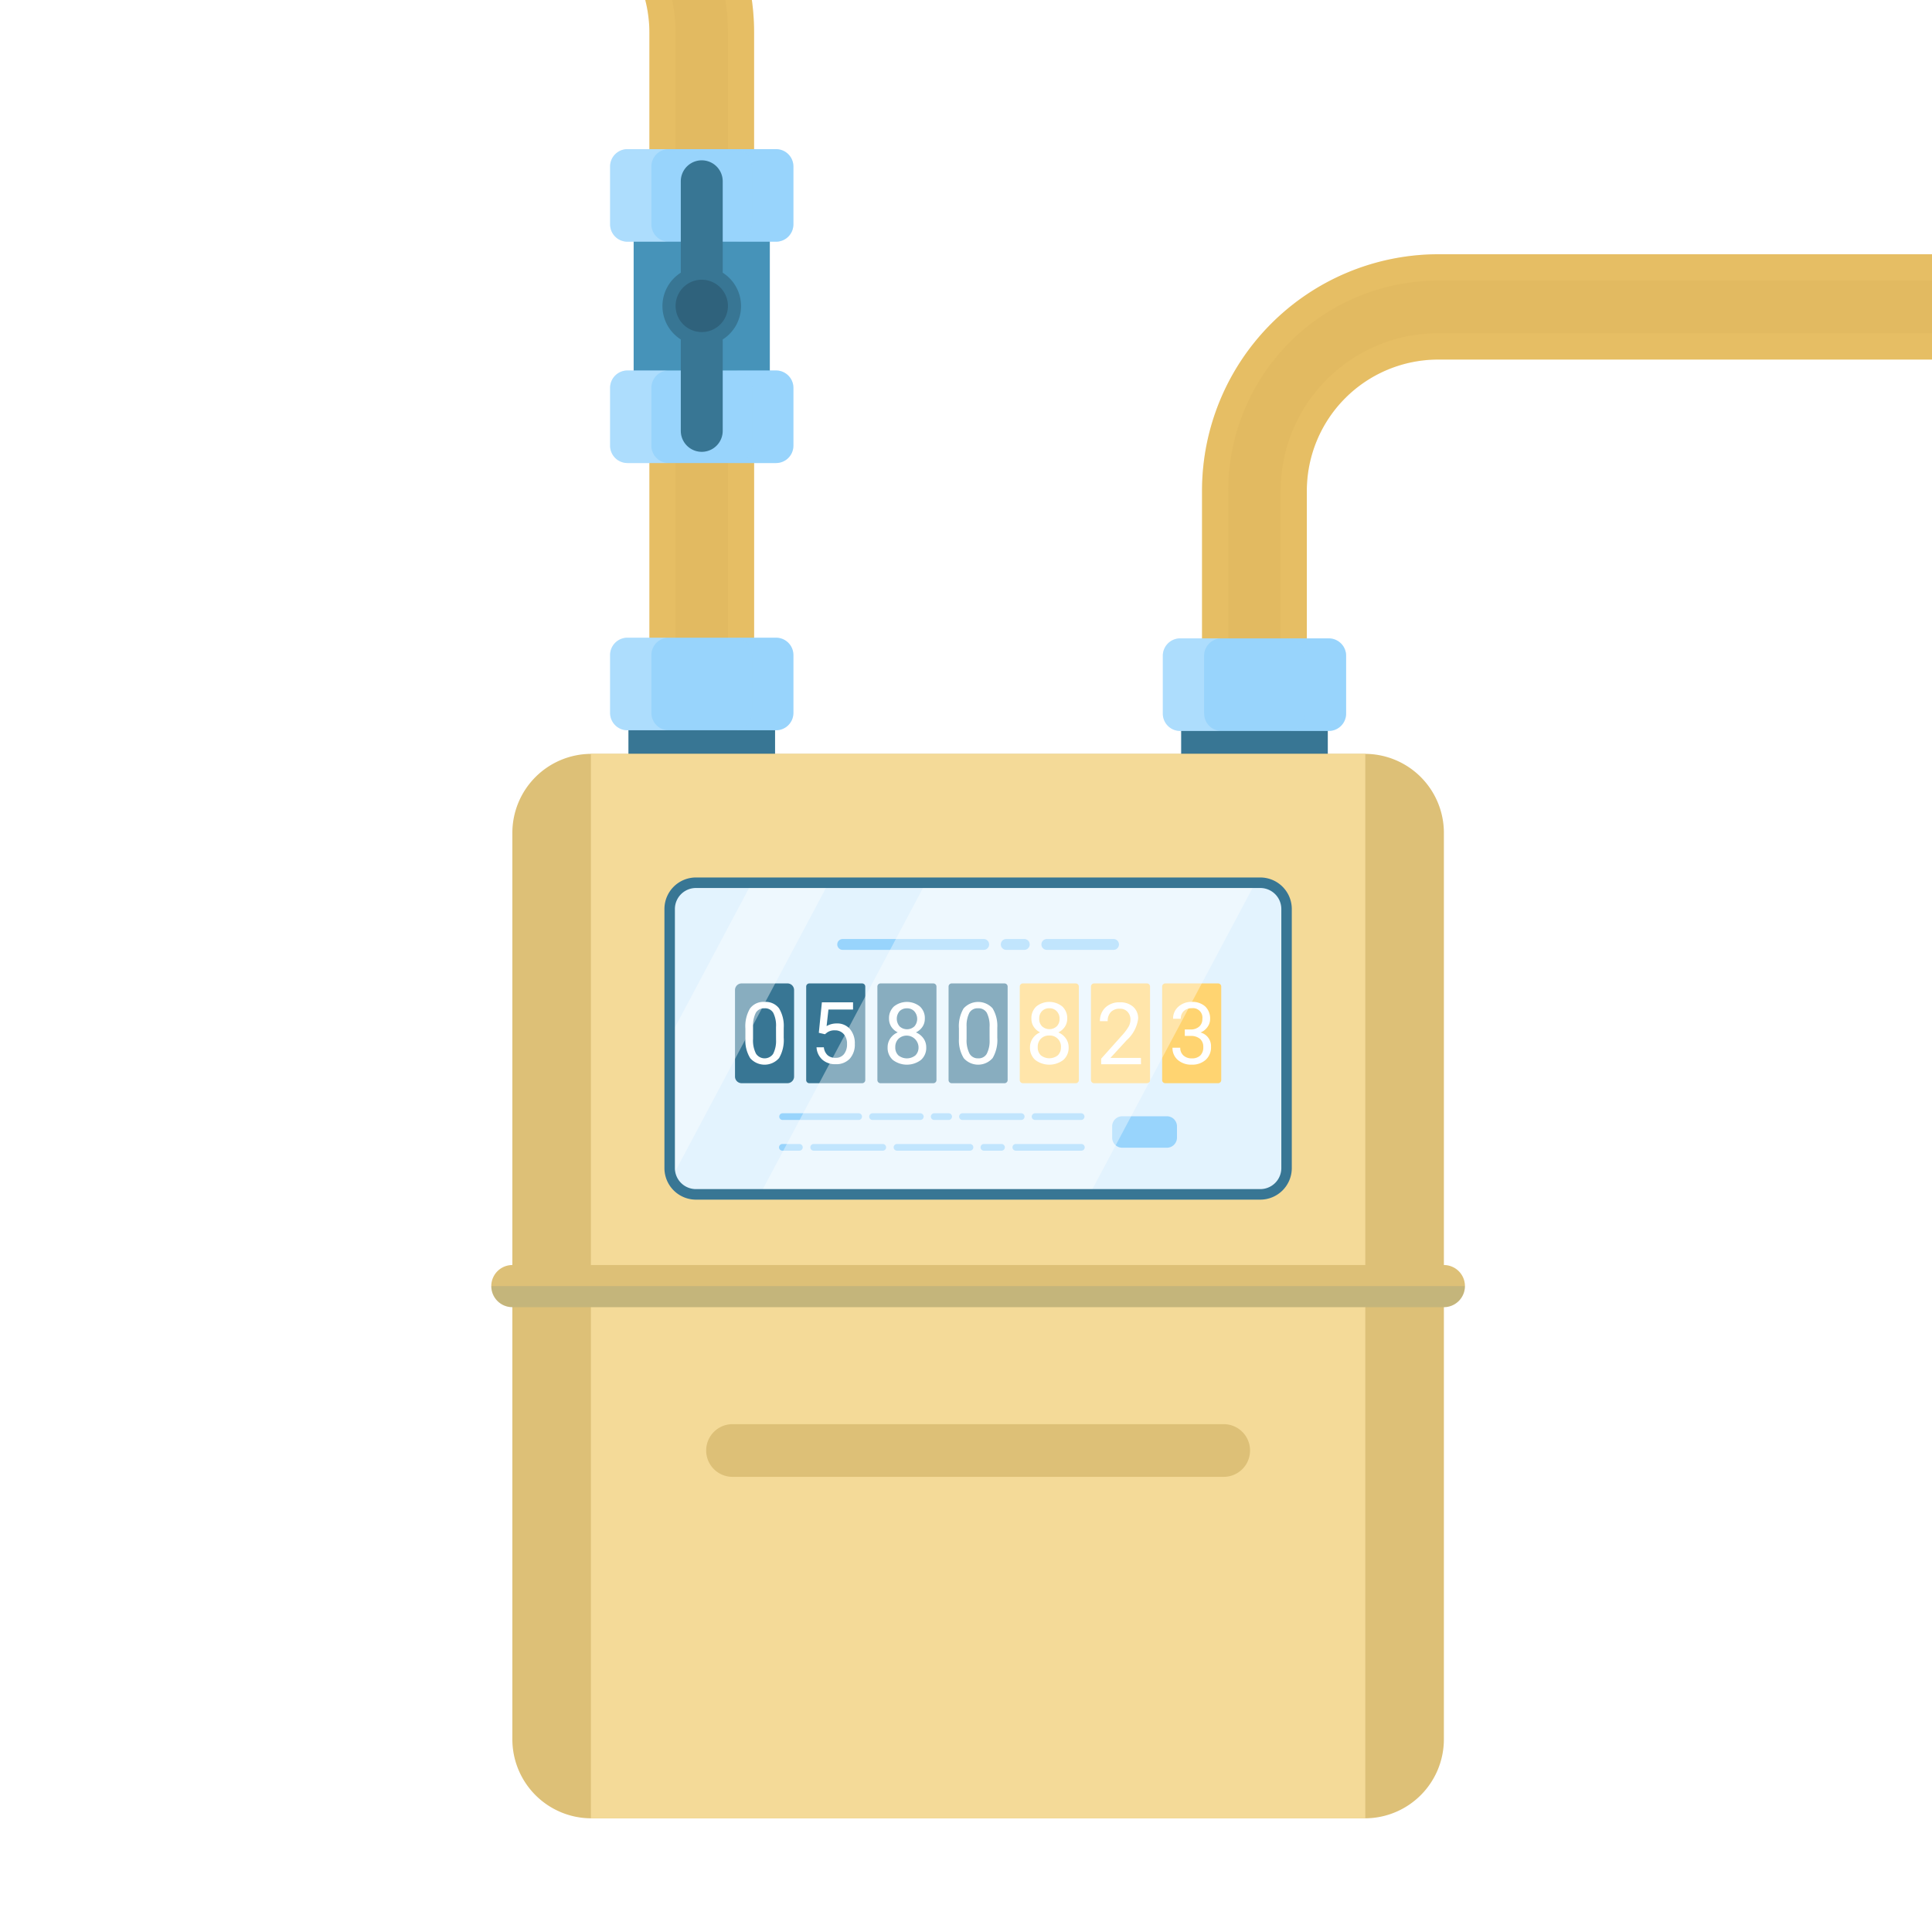
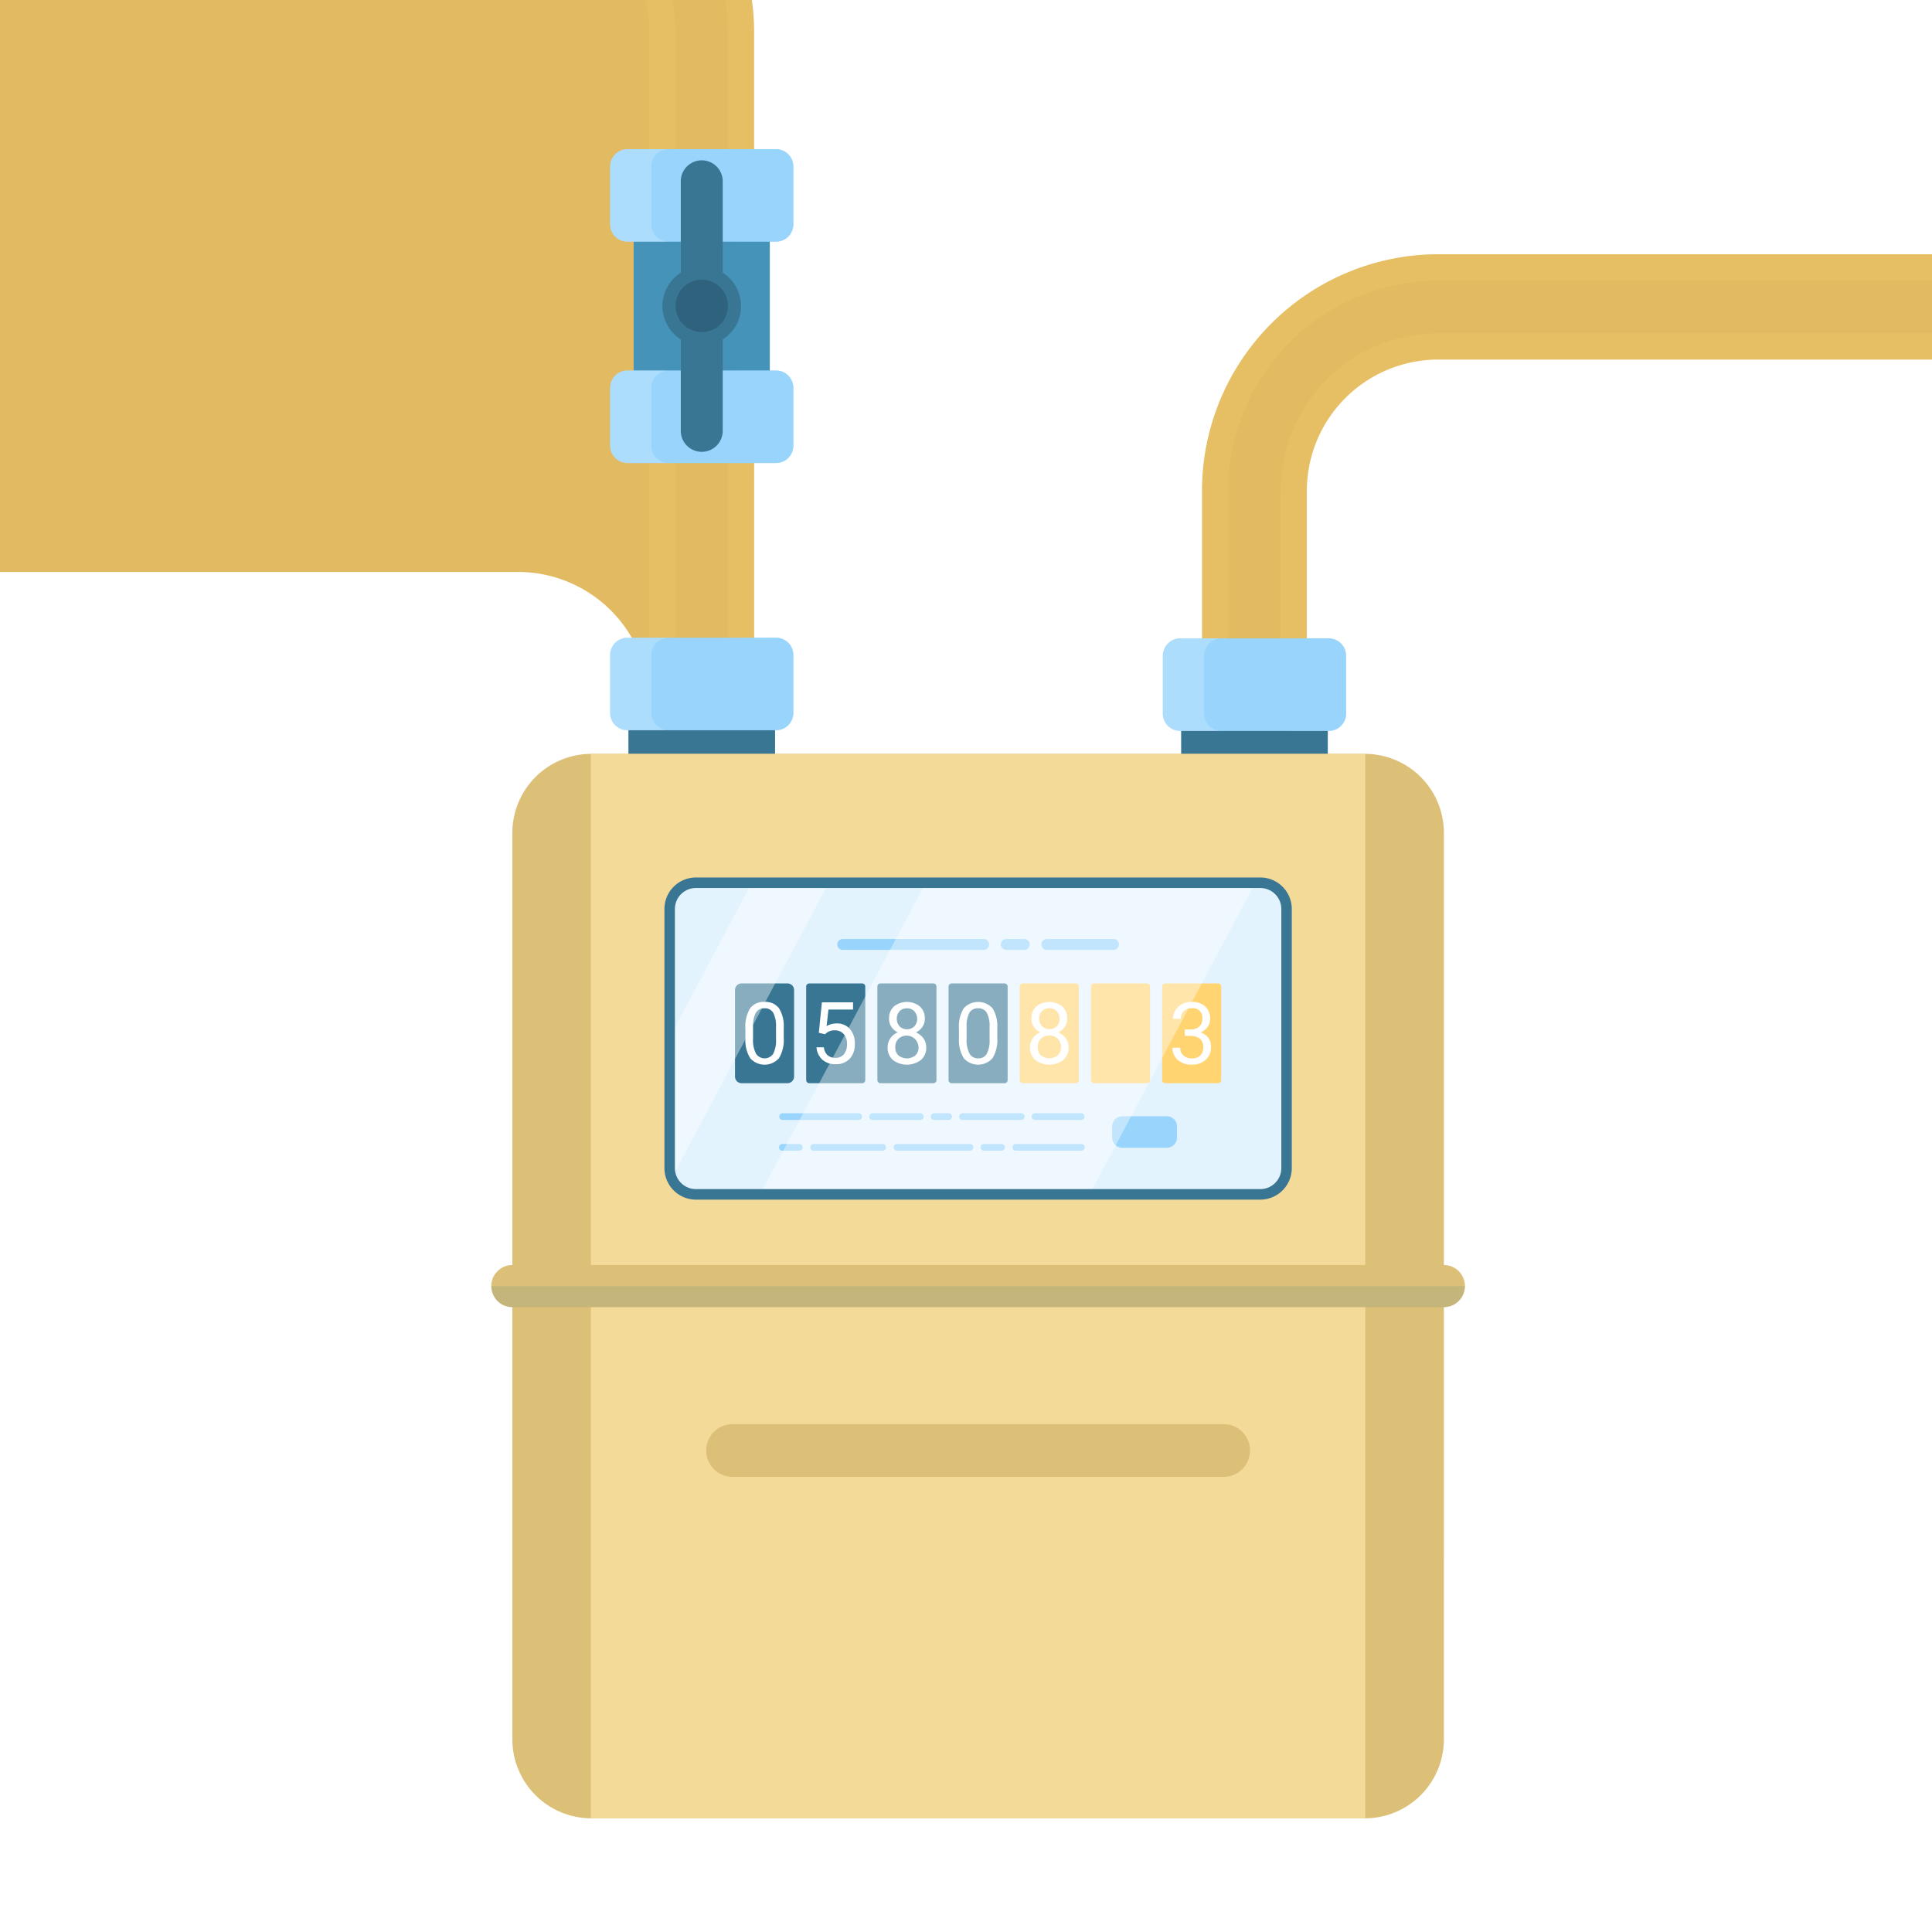
<svg xmlns="http://www.w3.org/2000/svg" width="132" height="132" viewBox="0 0 132 132">
  <defs>
    <clipPath id="clip-path">
      <rect id="Rectangle_4652" data-name="Rectangle 4652" width="132" height="132" transform="translate(113.226 1601.226)" fill="#fff" />
    </clipPath>
    <clipPath id="clip-path-2">
      <rect id="Rectangle_4673" data-name="Rectangle 4673" width="237.586" height="162.307" fill="none" />
    </clipPath>
    <clipPath id="clip-path-4">
      <rect id="Rectangle_4653" data-name="Rectangle 4653" width="81.722" height="125.601" fill="none" />
    </clipPath>
    <clipPath id="clip-path-5">
      <rect id="Rectangle_4654" data-name="Rectangle 4654" width="92.456" height="130.996" fill="none" />
    </clipPath>
    <clipPath id="clip-path-6">
      <rect id="Rectangle_4656" data-name="Rectangle 4656" width="4.001" height="6.325" fill="none" />
    </clipPath>
    <clipPath id="clip-path-7">
      <rect id="Rectangle_4657" data-name="Rectangle 4657" width="4.002" height="6.325" fill="none" />
    </clipPath>
    <clipPath id="clip-path-8">
      <rect id="Rectangle_4658" data-name="Rectangle 4658" width="114.524" height="62.012" fill="none" />
    </clipPath>
    <clipPath id="clip-path-9">
      <rect id="Rectangle_4659" data-name="Rectangle 4659" width="109.158" height="56.616" fill="none" />
    </clipPath>
    <clipPath id="clip-path-10">
      <rect id="Rectangle_4661" data-name="Rectangle 4661" width="4" height="6.324" fill="none" />
    </clipPath>
    <clipPath id="clip-path-11">
      <rect id="Rectangle_4662" data-name="Rectangle 4662" width="4.002" height="6.324" fill="none" />
    </clipPath>
    <clipPath id="clip-path-14">
      <rect id="Rectangle_4666" data-name="Rectangle 4666" width="4" height="6.325" fill="none" />
    </clipPath>
    <clipPath id="clip-path-16">
      <rect id="Rectangle_4670" data-name="Rectangle 4670" width="40.016" height="21.293" fill="none" />
    </clipPath>
    <clipPath id="clip-path-17">
      <rect id="Rectangle_4671" data-name="Rectangle 4671" width="66.509" height="1.439" fill="none" />
    </clipPath>
  </defs>
  <g id="Group_26" data-name="Group 26" transform="translate(-113.226 -1601.226)">
    <rect id="Rectangle_177" data-name="Rectangle 177" width="132" height="132" transform="translate(113.226 1601.226)" fill="#fff" />
    <g id="Mask_Group_5" data-name="Mask Group 5" clip-path="url(#clip-path)">
      <g id="Group_554" data-name="Group 554" transform="translate(50.226 1587.286)">
        <g id="Group_598" data-name="Group 598" clip-path="url(#clip-path-2)">
          <g id="Group_597" data-name="Group 597">
            <g id="Group_596" data-name="Group 596" clip-path="url(#clip-path-2)">
              <path id="Path_1440" data-name="Path 1440" d="M401.26,197.618H394.1V82.81a8.979,8.979,0,0,0-8.946-8.993H324.905a8.979,8.979,0,0,0-8.945,8.993V97.366H308.8V82.81a16.164,16.164,0,0,1,16.1-16.188h60.253a16.163,16.163,0,0,1,16.1,16.188Z" transform="translate(-163.674 -35.311)" fill="#e2ba61" />
              <g id="Group_556" data-name="Group 556" transform="translate(150.498 36.707)" opacity="0.15" style="mix-blend-mode: multiply;isolation: isolate">
                <g id="Group_555" data-name="Group 555">
                  <g id="Group_554-2" data-name="Group 554" clip-path="url(#clip-path-4)">
                    <path id="Path_1441" data-name="Path 1441" d="M391.212,78.1H330.959A10.776,10.776,0,0,0,320.225,88.9v14.556h1.789V88.9a8.979,8.979,0,0,1,8.946-8.993h60.253a8.979,8.979,0,0,1,8.946,8.993V203.7h1.789V88.9A10.775,10.775,0,0,0,391.212,78.1" transform="translate(-320.225 -78.103)" fill="#ffd471" />
                  </g>
                </g>
              </g>
              <g id="Group_559" data-name="Group 559" transform="translate(145.13 31.311)" opacity="0.15" style="mix-blend-mode: screen;isolation: isolate">
                <g id="Group_558" data-name="Group 558">
                  <g id="Group_557" data-name="Group 557" clip-path="url(#clip-path-5)">
                    <path id="Path_1442" data-name="Path 1442" d="M385.159,66.622H324.906A16.164,16.164,0,0,0,308.8,82.81V97.366h1.789V82.81a14.368,14.368,0,0,1,14.313-14.389h60.253A14.368,14.368,0,0,1,399.473,82.81V197.618h1.787V82.81a16.163,16.163,0,0,0-16.1-16.188" transform="translate(-308.804 -66.622)" fill="#ffd471" />
                  </g>
                </g>
              </g>
              <rect id="Rectangle_4655" data-name="Rectangle 4655" width="10.019" height="3.272" transform="translate(143.7 63.122)" fill="#387694" />
              <path id="Path_1443" data-name="Path 1443" d="M315.618,127.6a1.187,1.187,0,0,1-1.18,1.186H304.273a1.186,1.186,0,0,1-1.179-1.186v-3.952a1.187,1.187,0,0,1,1.179-1.187h10.165a1.187,1.187,0,0,1,1.18,1.187Z" transform="translate(-160.647 -64.905)" fill="#98d4fc" />
              <g id="Group_562" data-name="Group 562" transform="translate(142.447 57.551)" opacity="0.2" style="mix-blend-mode: screen;isolation: isolate">
                <g id="Group_561" data-name="Group 561">
                  <g id="Group_560" data-name="Group 560" clip-path="url(#clip-path-6)">
                    <path id="Path_1444" data-name="Path 1444" d="M305.916,127.6v-3.952a1.187,1.187,0,0,1,1.18-1.187h-2.823a1.187,1.187,0,0,0-1.179,1.187V127.6a1.187,1.187,0,0,0,1.179,1.186H307.1a1.186,1.186,0,0,1-1.18-1.186" transform="translate(-303.094 -122.457)" fill="#fff" />
                  </g>
                </g>
              </g>
              <g id="Group_565" data-name="Group 565" transform="translate(150.969 57.551)" opacity="0.2" style="mix-blend-mode: multiply;isolation: isolate">
                <g id="Group_564" data-name="Group 564">
                  <g id="Group_563" data-name="Group 563" clip-path="url(#clip-path-7)">
                    <path id="Path_1445" data-name="Path 1445" d="M324.049,122.456h-2.822a1.187,1.187,0,0,1,1.18,1.187V127.6a1.186,1.186,0,0,1-1.18,1.186h2.822a1.187,1.187,0,0,0,1.18-1.186v-3.953a1.187,1.187,0,0,0-1.18-1.187" transform="translate(-321.227 -122.456)" fill="#98d4fc" />
                  </g>
                </g>
              </g>
-               <path id="Path_1446" data-name="Path 1446" d="M114.524,62.012h-7.156V16.188a8.98,8.98,0,0,0-8.945-8.994H0V0H98.422a16.163,16.163,0,0,1,16.1,16.188Z" fill="#e2ba61" />
+               <path id="Path_1446" data-name="Path 1446" d="M114.524,62.012h-7.156a8.98,8.98,0,0,0-8.945-8.994H0V0H98.422a16.163,16.163,0,0,1,16.1,16.188Z" fill="#e2ba61" />
              <g id="Group_568" data-name="Group 568" opacity="0.15" style="mix-blend-mode: multiply;isolation: isolate">
                <g id="Group_567" data-name="Group 567">
                  <g id="Group_566" data-name="Group 566" clip-path="url(#clip-path-8)">
                    <path id="Path_1447" data-name="Path 1447" d="M98.422,0H0V1.8H98.422a14.365,14.365,0,0,1,14.312,14.389V62.012h1.79V16.188A16.163,16.163,0,0,0,98.422,0" fill="#ffd471" />
                  </g>
                </g>
              </g>
              <g id="Group_571" data-name="Group 571" transform="translate(0 5.396)" opacity="0.15" style="mix-blend-mode: screen;isolation: isolate">
                <g id="Group_570" data-name="Group 570">
                  <g id="Group_569" data-name="Group 569" clip-path="url(#clip-path-9)">
                    <path id="Path_1448" data-name="Path 1448" d="M98.422,11.481H0v1.8H98.422a8.98,8.98,0,0,1,8.945,8.994V68.1h1.79V22.273A10.777,10.777,0,0,0,98.422,11.481" transform="translate(0 -11.481)" fill="#ffd471" />
                  </g>
                </g>
              </g>
              <rect id="Rectangle_4660" data-name="Rectangle 4660" width="10.019" height="3.273" transform="translate(105.936 63.12)" fill="#387694" />
              <path id="Path_1449" data-name="Path 1449" d="M235.268,127.508a1.187,1.187,0,0,1-1.18,1.185H223.923a1.186,1.186,0,0,1-1.179-1.185v-3.953a1.185,1.185,0,0,1,1.179-1.186h10.165a1.186,1.186,0,0,1,1.18,1.186Z" transform="translate(-118.06 -64.859)" fill="#98d4fc" />
              <g id="Group_574" data-name="Group 574" transform="translate(104.684 57.51)" opacity="0.2" style="mix-blend-mode: screen;isolation: isolate">
                <g id="Group_573" data-name="Group 573">
                  <g id="Group_572" data-name="Group 572" clip-path="url(#clip-path-10)">
                    <path id="Path_1450" data-name="Path 1450" d="M225.566,127.508v-3.953a1.185,1.185,0,0,1,1.179-1.186h-2.821a1.185,1.185,0,0,0-1.179,1.186v3.953a1.186,1.186,0,0,0,1.179,1.185h2.821a1.186,1.186,0,0,1-1.179-1.185" transform="translate(-222.744 -122.369)" fill="#fff" />
                  </g>
                </g>
              </g>
              <g id="Group_577" data-name="Group 577" transform="translate(113.206 57.51)" opacity="0.2" style="mix-blend-mode: multiply;isolation: isolate">
                <g id="Group_576" data-name="Group 576">
                  <g id="Group_575" data-name="Group 575" clip-path="url(#clip-path-11)">
                    <path id="Path_1451" data-name="Path 1451" d="M243.7,122.369h-2.821a1.186,1.186,0,0,1,1.179,1.186v3.953a1.187,1.187,0,0,1-1.179,1.185H243.7a1.187,1.187,0,0,0,1.18-1.185v-3.953a1.186,1.186,0,0,0-1.18-1.186" transform="translate(-240.878 -122.369)" fill="#98d4fc" />
                  </g>
                </g>
              </g>
              <rect id="Rectangle_4663" data-name="Rectangle 4663" width="9.304" height="11.792" transform="translate(106.293 28.956)" fill="#4693b9" />
              <path id="Path_1452" data-name="Path 1452" d="M235.268,56.48a1.187,1.187,0,0,1-1.18,1.186H223.923a1.186,1.186,0,0,1-1.179-1.186V52.527a1.186,1.186,0,0,1,1.179-1.186h10.165a1.187,1.187,0,0,1,1.18,1.186Z" transform="translate(-118.06 -27.212)" fill="#98d4fc" />
              <g id="Group_580" data-name="Group 580" transform="translate(104.684 24.129)" opacity="0.2" style="mix-blend-mode: screen;isolation: isolate">
                <g id="Group_579" data-name="Group 579">
                  <g id="Group_578" data-name="Group 578" clip-path="url(#clip-path-10)">
                    <path id="Path_1453" data-name="Path 1453" d="M225.566,56.48V52.527a1.186,1.186,0,0,1,1.179-1.186h-2.821a1.186,1.186,0,0,0-1.179,1.186V56.48a1.186,1.186,0,0,0,1.179,1.186h2.821a1.186,1.186,0,0,1-1.179-1.186" transform="translate(-222.744 -51.341)" fill="#fff" />
                  </g>
                </g>
              </g>
              <g id="Group_583" data-name="Group 583" transform="translate(113.206 24.129)" opacity="0.2" style="mix-blend-mode: multiply;isolation: isolate">
                <g id="Group_582" data-name="Group 582">
                  <g id="Group_581" data-name="Group 581" clip-path="url(#clip-path-11)">
                    <path id="Path_1454" data-name="Path 1454" d="M243.7,51.341h-2.821a1.187,1.187,0,0,1,1.179,1.186V56.48a1.187,1.187,0,0,1-1.179,1.186H243.7a1.187,1.187,0,0,0,1.18-1.186V52.527a1.187,1.187,0,0,0-1.18-1.186" transform="translate(-240.878 -51.341)" fill="#98d4fc" />
                  </g>
                </g>
              </g>
              <path id="Path_1455" data-name="Path 1455" d="M235.268,88.66a1.186,1.186,0,0,1-1.18,1.184H223.923a1.186,1.186,0,0,1-1.179-1.184V84.706a1.187,1.187,0,0,1,1.179-1.186h10.165a1.187,1.187,0,0,1,1.18,1.186Z" transform="translate(-118.06 -44.268)" fill="#98d4fc" />
              <g id="Group_586" data-name="Group 586" transform="translate(104.684 39.252)" opacity="0.2" style="mix-blend-mode: screen;isolation: isolate">
                <g id="Group_585" data-name="Group 585">
                  <g id="Group_584" data-name="Group 584" clip-path="url(#clip-path-14)">
                    <path id="Path_1456" data-name="Path 1456" d="M225.566,88.66V84.706a1.186,1.186,0,0,1,1.179-1.186h-2.821a1.187,1.187,0,0,0-1.179,1.186V88.66a1.186,1.186,0,0,0,1.179,1.184h2.821a1.185,1.185,0,0,1-1.179-1.184" transform="translate(-222.744 -83.52)" fill="#fff" />
                  </g>
                </g>
              </g>
              <g id="Group_589" data-name="Group 589" transform="translate(113.206 39.252)" opacity="0.2" style="mix-blend-mode: multiply;isolation: isolate">
                <g id="Group_588" data-name="Group 588">
                  <g id="Group_587" data-name="Group 587" clip-path="url(#clip-path-7)">
                    <path id="Path_1457" data-name="Path 1457" d="M243.7,83.52h-2.821a1.187,1.187,0,0,1,1.179,1.186V88.66a1.186,1.186,0,0,1-1.179,1.184H243.7a1.186,1.186,0,0,0,1.18-1.184V84.706a1.187,1.187,0,0,0-1.18-1.186" transform="translate(-240.878 -83.52)" fill="#98d4fc" />
                  </g>
                </g>
              </g>
              <path id="Path_1458" data-name="Path 1458" d="M235.724,62.919a2.7,2.7,0,0,0-1.252-2.28V54.393a1.432,1.432,0,1,0-2.864,0v6.246a2.7,2.7,0,0,0,0,4.56v6.246a1.432,1.432,0,1,0,2.864,0V65.2a2.7,2.7,0,0,0,1.252-2.279" transform="translate(-122.094 -28.067)" fill="#387694" />
              <path id="Path_1459" data-name="Path 1459" d="M235.839,72.129a1.788,1.788,0,1,1-1.789-1.8,1.795,1.795,0,0,1,1.789,1.8" transform="translate(-123.104 -37.277)" fill="#2f627c" />
              <path id="Path_1460" data-name="Path 1460" d="M272.177,206.586a5.4,5.4,0,0,1-5.368,5.4H213.9a5.4,5.4,0,0,1-5.367-5.4V144.659a5.4,5.4,0,0,1,5.367-5.4h52.91a5.4,5.4,0,0,1,5.368,5.4Z" transform="translate(-110.527 -73.813)" fill="#ddc077" />
              <path id="Path_1523" data-name="Path 1523" d="M0,0H52.91V72.72H0Z" transform="translate(103.372 65.45)" fill="#f4da98" />
              <path id="Path_1461" data-name="Path 1461" d="M273.549,177.483a1.8,1.8,0,0,1-1.789,1.8H233.19a1.8,1.8,0,0,1-1.789-1.8V159.789a1.8,1.8,0,0,1,1.789-1.8h38.57a1.8,1.8,0,0,1,1.789,1.8Z" transform="translate(-122.648 -83.738)" fill="#e3f3fe" />
              <path id="Rectangle_4669" data-name="Rectangle 4669" d="M.451,0H3.585a.451.451,0,0,1,.451.451V6.363a.454.454,0,0,1-.454.454H.451A.451.451,0,0,1,0,6.366V.451A.451.451,0,0,1,.451,0Z" transform="translate(113.218 81.13)" fill="#387694" />
              <path id="Path_1462" data-name="Path 1462" d="M255.287,179.229a.214.214,0,0,1-.212.214h-3.613a.213.213,0,0,1-.212-.214v-6.39a.213.213,0,0,1,.212-.213h3.613a.214.214,0,0,1,.212.213Z" transform="translate(-133.169 -91.495)" fill="#387694" />
              <path id="Path_1463" data-name="Path 1463" d="M265.637,179.229a.214.214,0,0,1-.212.214h-3.613a.213.213,0,0,1-.211-.214v-6.39a.213.213,0,0,1,.211-.213h3.613a.214.214,0,0,1,.212.213Z" transform="translate(-138.655 -91.495)" fill="#387694" />
              <path id="Path_1464" data-name="Path 1464" d="M275.985,179.229a.214.214,0,0,1-.212.214H272.16a.213.213,0,0,1-.211-.214v-6.39a.213.213,0,0,1,.211-.213h3.613a.214.214,0,0,1,.212.213Z" transform="translate(-144.14 -91.495)" fill="#387694" />
              <path id="Path_1465" data-name="Path 1465" d="M286.336,179.229a.214.214,0,0,1-.213.214H282.51a.213.213,0,0,1-.211-.214v-6.39a.213.213,0,0,1,.211-.213h3.612a.214.214,0,0,1,.213.213Z" transform="translate(-149.625 -91.495)" fill="#ffd471" />
              <path id="Path_1466" data-name="Path 1466" d="M296.684,179.229a.214.214,0,0,1-.211.214h-3.614a.214.214,0,0,1-.211-.214v-6.39a.214.214,0,0,1,.211-.213h3.614a.213.213,0,0,1,.211.213Z" transform="translate(-155.11 -91.495)" fill="#ffd471" />
              <path id="Path_1467" data-name="Path 1467" d="M307.034,179.229a.213.213,0,0,1-.212.214h-3.614a.212.212,0,0,1-.21-.214v-6.39a.212.212,0,0,1,.21-.213h3.614a.213.213,0,0,1,.212.213Z" transform="translate(-160.596 -91.495)" fill="#ffd471" />
              <path id="Path_1468" data-name="Path 1468" d="M245.029,177.766a2.43,2.43,0,0,1-.317,1.385,1.309,1.309,0,0,1-1.972.01,2.3,2.3,0,0,1-.33-1.322v-.708a2.385,2.385,0,0,1,.316-1.367,1.13,1.13,0,0,1,.993-.447,1.143,1.143,0,0,1,.986.431,2.305,2.305,0,0,1,.325,1.332Zm-.527-.724a1.945,1.945,0,0,0-.188-.981.647.647,0,0,0-.6-.309.639.639,0,0,0-.59.306,1.9,1.9,0,0,0-.191.942v.849a1.987,1.987,0,0,0,.2,1,.705.705,0,0,0,1.172.018,1.932,1.932,0,0,0,.2-.957Z" transform="translate(-128.483 -92.922)" fill="#fff" />
              <path id="Path_1469" data-name="Path 1469" d="M276.076,177.766a2.427,2.427,0,0,1-.317,1.385,1.311,1.311,0,0,1-1.973.01,2.32,2.32,0,0,1-.331-1.322v-.708a2.38,2.38,0,0,1,.317-1.367,1.334,1.334,0,0,1,1.978-.016,2.309,2.309,0,0,1,.326,1.332Zm-.528-.724a1.941,1.941,0,0,0-.188-.981.647.647,0,0,0-.6-.309.639.639,0,0,0-.591.306,1.915,1.915,0,0,0-.19.942v.849a1.981,1.981,0,0,0,.2,1,.646.646,0,0,0,.591.322.636.636,0,0,0,.58-.3,1.9,1.9,0,0,0,.2-.957Z" transform="translate(-144.938 -92.922)" fill="#fff" />
              <path id="Path_1470" data-name="Path 1470" d="M286.328,176.46a.971.971,0,0,1-.165.556,1.125,1.125,0,0,1-.443.382,1.189,1.189,0,0,1,.514.409,1.029,1.029,0,0,1,.19.61,1.1,1.1,0,0,1-.363.863,1.589,1.589,0,0,1-1.917,0,1.1,1.1,0,0,1-.36-.862,1.055,1.055,0,0,1,.184-.61,1.145,1.145,0,0,1,.508-.414,1.075,1.075,0,0,1-.436-.381.985.985,0,0,1-.159-.553,1.08,1.08,0,0,1,.336-.836,1.417,1.417,0,0,1,1.771,0,1.074,1.074,0,0,1,.34.836M285.9,178.4a.756.756,0,0,0-.8-.79.77.77,0,0,0-.572.219.78.78,0,0,0-.215.571.743.743,0,0,0,.21.56.931.931,0,0,0,1.164,0,.742.742,0,0,0,.211-.559m-.791-2.655a.679.679,0,0,0-.5.193.712.712,0,0,0-.192.526.7.7,0,0,0,.19.513.743.743,0,0,0,1.011,0,.7.7,0,0,0,.189-.513.711.711,0,0,0-.2-.519.664.664,0,0,0-.5-.2" transform="translate(-150.412 -92.92)" fill="#fff" />
              <path id="Path_1471" data-name="Path 1471" d="M265.629,176.461a.985.985,0,0,1-.163.557,1.128,1.128,0,0,1-.445.381,1.192,1.192,0,0,1,.515.409,1.034,1.034,0,0,1,.189.611,1.091,1.091,0,0,1-.362.863,1.59,1.59,0,0,1-1.918,0,1.1,1.1,0,0,1-.359-.861,1.072,1.072,0,0,1,.183-.611,1.163,1.163,0,0,1,.51-.414,1.084,1.084,0,0,1-.438-.38,1,1,0,0,1-.158-.554,1.085,1.085,0,0,1,.335-.836,1.425,1.425,0,0,1,1.773,0,1.073,1.073,0,0,1,.338.836m-.43,1.946a.816.816,0,0,0-1.371-.572.782.782,0,0,0-.217.572.739.739,0,0,0,.211.56.93.93,0,0,0,1.163,0,.739.739,0,0,0,.213-.558m-.793-2.656a.681.681,0,0,0-.5.193.8.8,0,0,0,0,1.04.747.747,0,0,0,1.012,0,.785.785,0,0,0-.008-1.033.66.66,0,0,0-.5-.2" transform="translate(-139.442 -92.922)" fill="#fff" />
              <path id="Path_1472" data-name="Path 1472" d="M252.919,177.457l.21-2.082h2.128v.491h-1.68L253.45,177a1.342,1.342,0,0,1,.693-.181,1.14,1.14,0,0,1,.9.377,1.481,1.481,0,0,1,.335,1.019,1.432,1.432,0,0,1-.347,1.016,1.263,1.263,0,0,1-.968.371,1.3,1.3,0,0,1-.9-.307,1.221,1.221,0,0,1-.4-.849h.5a.851.851,0,0,0,.254.54.782.782,0,0,0,.542.181.706.706,0,0,0,.577-.251,1.063,1.063,0,0,0,.21-.7.97.97,0,0,0-.227-.673.771.771,0,0,0-.6-.254.862.862,0,0,0-.541.153l-.14.113Z" transform="translate(-133.975 -92.953)" fill="#fff" />
-               <path id="Path_1473" data-name="Path 1473" d="M296.762,179.608h-2.72v-.381l1.437-1.607a3.429,3.429,0,0,0,.441-.59.993.993,0,0,0,.122-.473.753.753,0,0,0-.2-.536.684.684,0,0,0-.524-.208.814.814,0,0,0-.612.224.866.866,0,0,0-.218.626h-.528a1.228,1.228,0,0,1,.37-.931,1.365,1.365,0,0,1,.987-.356,1.306,1.306,0,0,1,.915.307,1.044,1.044,0,0,1,.337.811,2.392,2.392,0,0,1-.782,1.468l-1.112,1.212h2.084Z" transform="translate(-155.807 -92.954)" fill="#fff" />
              <path id="Path_1474" data-name="Path 1474" d="M305.336,177.2h.4a.869.869,0,0,0,.586-.2.664.664,0,0,0,.214-.52.645.645,0,0,0-.727-.733.752.752,0,0,0-.547.2.7.7,0,0,0-.2.52h-.526a1.064,1.064,0,0,1,.36-.823,1.311,1.311,0,0,1,.917-.329,1.293,1.293,0,0,1,.92.312,1.135,1.135,0,0,1,.333.868.918.918,0,0,1-.175.528,1.051,1.051,0,0,1-.479.382.961.961,0,0,1,.716.976,1.145,1.145,0,0,1-.364.893,1.368,1.368,0,0,1-.95.329,1.4,1.4,0,0,1-.951-.318,1.061,1.061,0,0,1-.366-.839h.53a.683.683,0,0,0,.215.527.809.809,0,0,0,.572.2.8.8,0,0,0,.585-.2.775.775,0,0,0,.2-.575.707.707,0,0,0-.222-.559.974.974,0,0,0-.641-.2h-.4Z" transform="translate(-161.388 -92.922)" fill="#fff" />
              <path id="Path_1475" data-name="Path 1475" d="M290.372,166.912h-4.557a.371.371,0,0,1,0-.742h4.557a.371.371,0,0,1,0,.742" transform="translate(-151.292 -88.074)" fill="#98d4fc" />
              <path id="Path_1476" data-name="Path 1476" d="M265.775,166.912H256.14a.371.371,0,0,1,0-.742h9.635a.371.371,0,0,1,0,.742" transform="translate(-135.565 -88.074)" fill="#98d4fc" />
              <path id="Path_1477" data-name="Path 1477" d="M281.15,166.912h-1.232a.371.371,0,0,1,0-.742h1.232a.371.371,0,0,1,0,.742" transform="translate(-148.168 -88.074)" fill="#98d4fc" />
              <path id="Path_1478" data-name="Path 1478" d="M300.156,193.4a.686.686,0,0,1-.682.686h-3.064a.686.686,0,0,1-.682-.686v-.775a.688.688,0,0,1,.682-.687h3.064a.687.687,0,0,1,.682.687Z" transform="translate(-156.742 -101.731)" fill="#98d4fc" />
              <path id="Path_1479" data-name="Path 1479" d="M270.583,191.96H269.6a.229.229,0,0,1,0-.458h.987a.229.229,0,0,1,0,.458" transform="translate(-142.772 -101.501)" fill="#98d4fc" />
              <path id="Path_1480" data-name="Path 1480" d="M263.9,191.96h-3.264a.229.229,0,0,1,0-.458H263.9a.229.229,0,0,1,0,.458" transform="translate(-138.021 -101.501)" fill="#98d4fc" />
              <path id="Path_1481" data-name="Path 1481" d="M277.727,191.96h-4.012a.229.229,0,0,1,0-.458h4.012a.229.229,0,0,1,0,.458" transform="translate(-144.955 -101.501)" fill="#98d4fc" />
              <path id="Path_1482" data-name="Path 1482" d="M287.415,191.96h-3.146a.229.229,0,0,1,0-.458h3.146a.229.229,0,1,1,0,.458" transform="translate(-150.549 -101.501)" fill="#98d4fc" />
              <path id="Path_1483" data-name="Path 1483" d="M252.757,191.96h-5.195a.229.229,0,1,1,0-.458h5.195a.229.229,0,0,1,0,.458" transform="translate(-131.092 -101.501)" fill="#98d4fc" />
              <path id="Path_1484" data-name="Path 1484" d="M278.028,196.426h-1.233a.229.229,0,0,1,0-.457h1.233a.229.229,0,0,1,0,.457" transform="translate(-146.587 -103.868)" fill="#98d4fc" />
              <path id="Path_1485" data-name="Path 1485" d="M256.8,196.426H252.05a.229.229,0,0,1,0-.457H256.8a.229.229,0,0,1,0,.457" transform="translate(-133.472 -103.868)" fill="#98d4fc" />
              <path id="Path_1486" data-name="Path 1486" d="M285.914,196.426h-4.477a.229.229,0,0,1,0-.457h4.477a.229.229,0,1,1,0,.457" transform="translate(-149.048 -103.868)" fill="#98d4fc" />
              <path id="Path_1487" data-name="Path 1487" d="M248.723,196.426h-1.161a.229.229,0,1,1,0-.457h1.161a.229.229,0,0,1,0,.457" transform="translate(-131.092 -103.868)" fill="#98d4fc" />
              <path id="Path_1488" data-name="Path 1488" d="M269.151,196.426h-4.985a.229.229,0,0,1,0-.457h4.985a.229.229,0,1,1,0,.457" transform="translate(-139.894 -103.868)" fill="#98d4fc" />
              <g id="Group_592" data-name="Group 592" transform="translate(108.753 74.251)" opacity="0.4" style="mix-blend-mode: screen;isolation: isolate">
                <g id="Group_591" data-name="Group 591">
                  <g id="Group_590" data-name="Group 590" clip-path="url(#clip-path-16)">
                    <path id="Path_1489" data-name="Path 1489" d="M237.019,157.989,231.4,168.551v8.931a1.8,1.8,0,0,0,.138.689l10.733-20.183Z" transform="translate(-231.402 -157.989)" fill="#fff" />
                    <path id="Path_1490" data-name="Path 1490" d="M255.866,157.989l-11.323,21.293h22.516l11.324-21.293Z" transform="translate(-238.367 -157.989)" fill="#fff" />
                  </g>
                </g>
              </g>
              <path id="Path_1491" data-name="Path 1491" d="M271.357,179.237h-38.57a2.155,2.155,0,0,1-2.146-2.159V159.384a2.154,2.154,0,0,1,2.146-2.158h38.57a2.155,2.155,0,0,1,2.147,2.158v17.694a2.155,2.155,0,0,1-2.147,2.159m-38.57-21.292a1.437,1.437,0,0,0-1.431,1.439v17.694a1.437,1.437,0,0,0,1.431,1.439h38.57a1.437,1.437,0,0,0,1.432-1.439V159.384a1.438,1.438,0,0,0-1.432-1.439Z" transform="translate(-122.245 -83.334)" fill="#387694" />
              <path id="Path_1492" data-name="Path 1492" d="M272.082,240.3H238.523a1.8,1.8,0,0,1,0-3.6h33.559a1.8,1.8,0,0,1,0,3.6" transform="translate(-125.475 -125.457)" fill="#ddc077" />
              <path id="Path_1493" data-name="Path 1493" d="M270.563,216.444H206.918a1.439,1.439,0,0,1,0-2.878h63.645a1.439,1.439,0,0,1,0,2.878" transform="translate(-108.913 -113.195)" fill="#ddc077" />
              <g id="Group_595" data-name="Group 595" transform="translate(96.573 101.81)" opacity="0.15" style="mix-blend-mode: multiply;isolation: isolate">
                <g id="Group_594" data-name="Group 594">
                  <g id="Group_593" data-name="Group 593" clip-path="url(#clip-path-17)">
                    <path id="Path_1494" data-name="Path 1494" d="M205.485,216.628a1.438,1.438,0,0,0,.419,1.017,1.421,1.421,0,0,0,1.013.421h63.645a1.415,1.415,0,0,0,1.011-.421,1.436,1.436,0,0,0,.421-1.017Z" transform="translate(-205.485 -216.628)" fill="#387694" />
                  </g>
                </g>
              </g>
            </g>
          </g>
        </g>
      </g>
    </g>
  </g>
</svg>